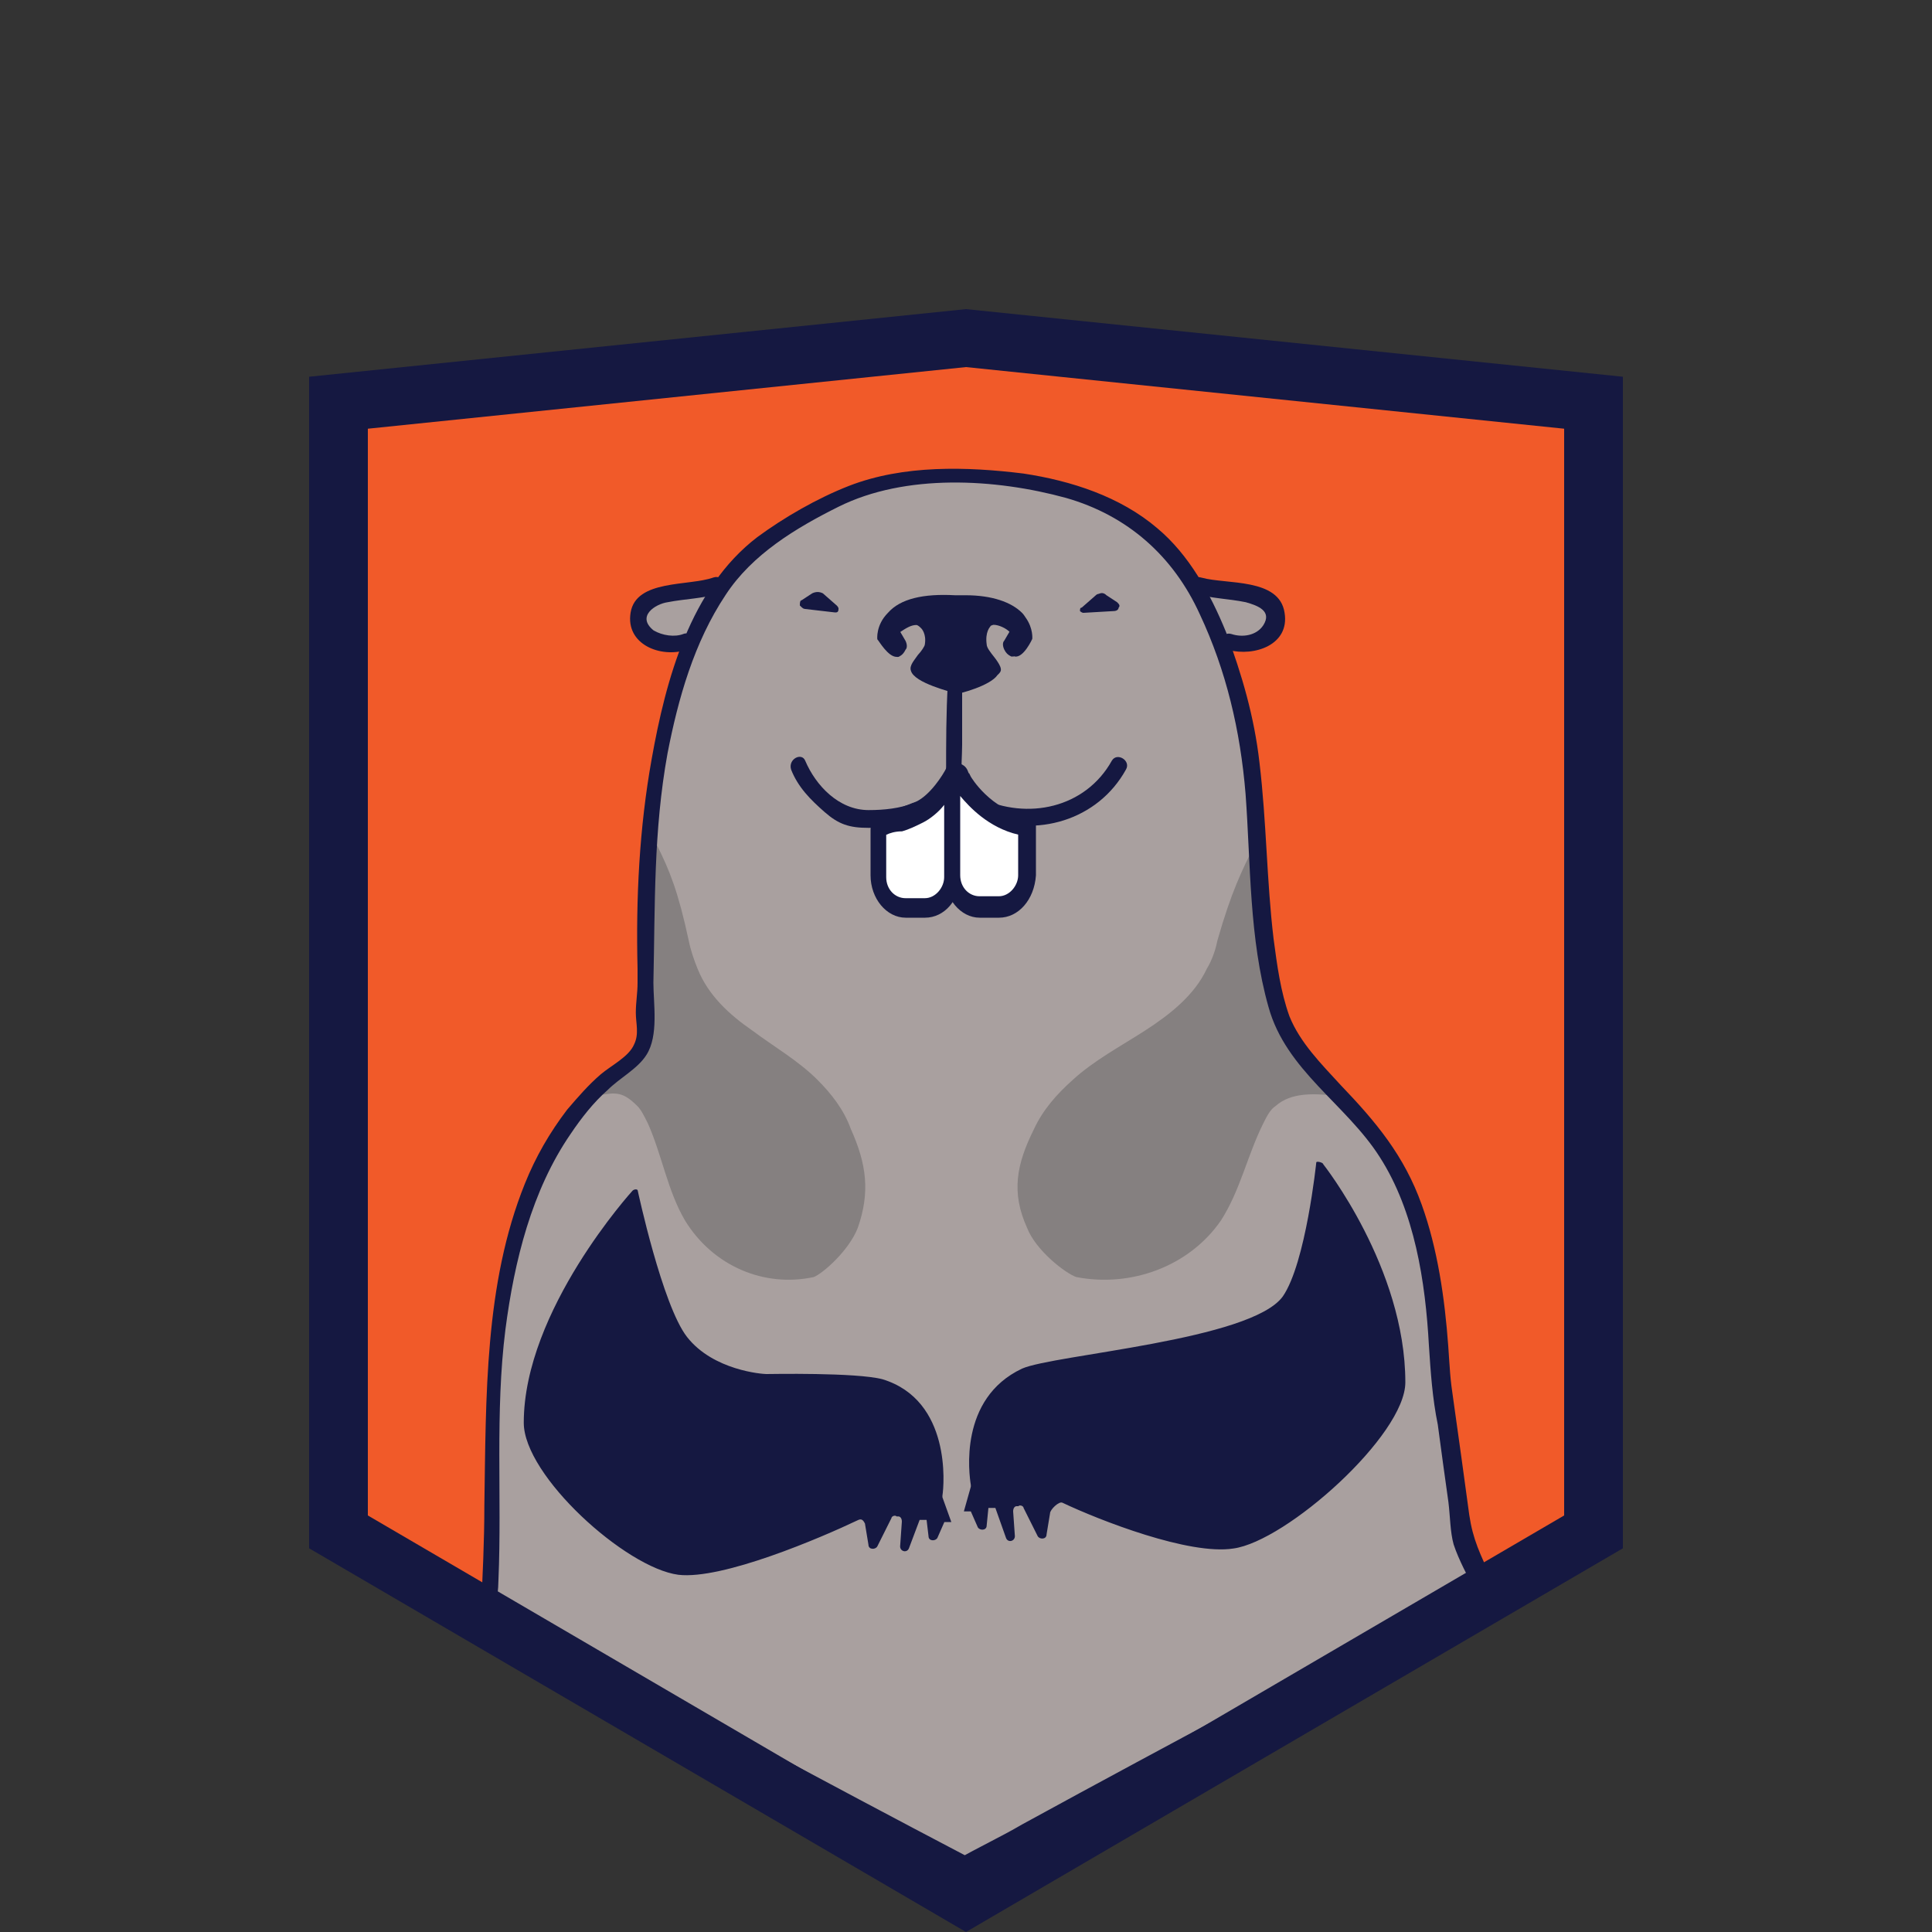
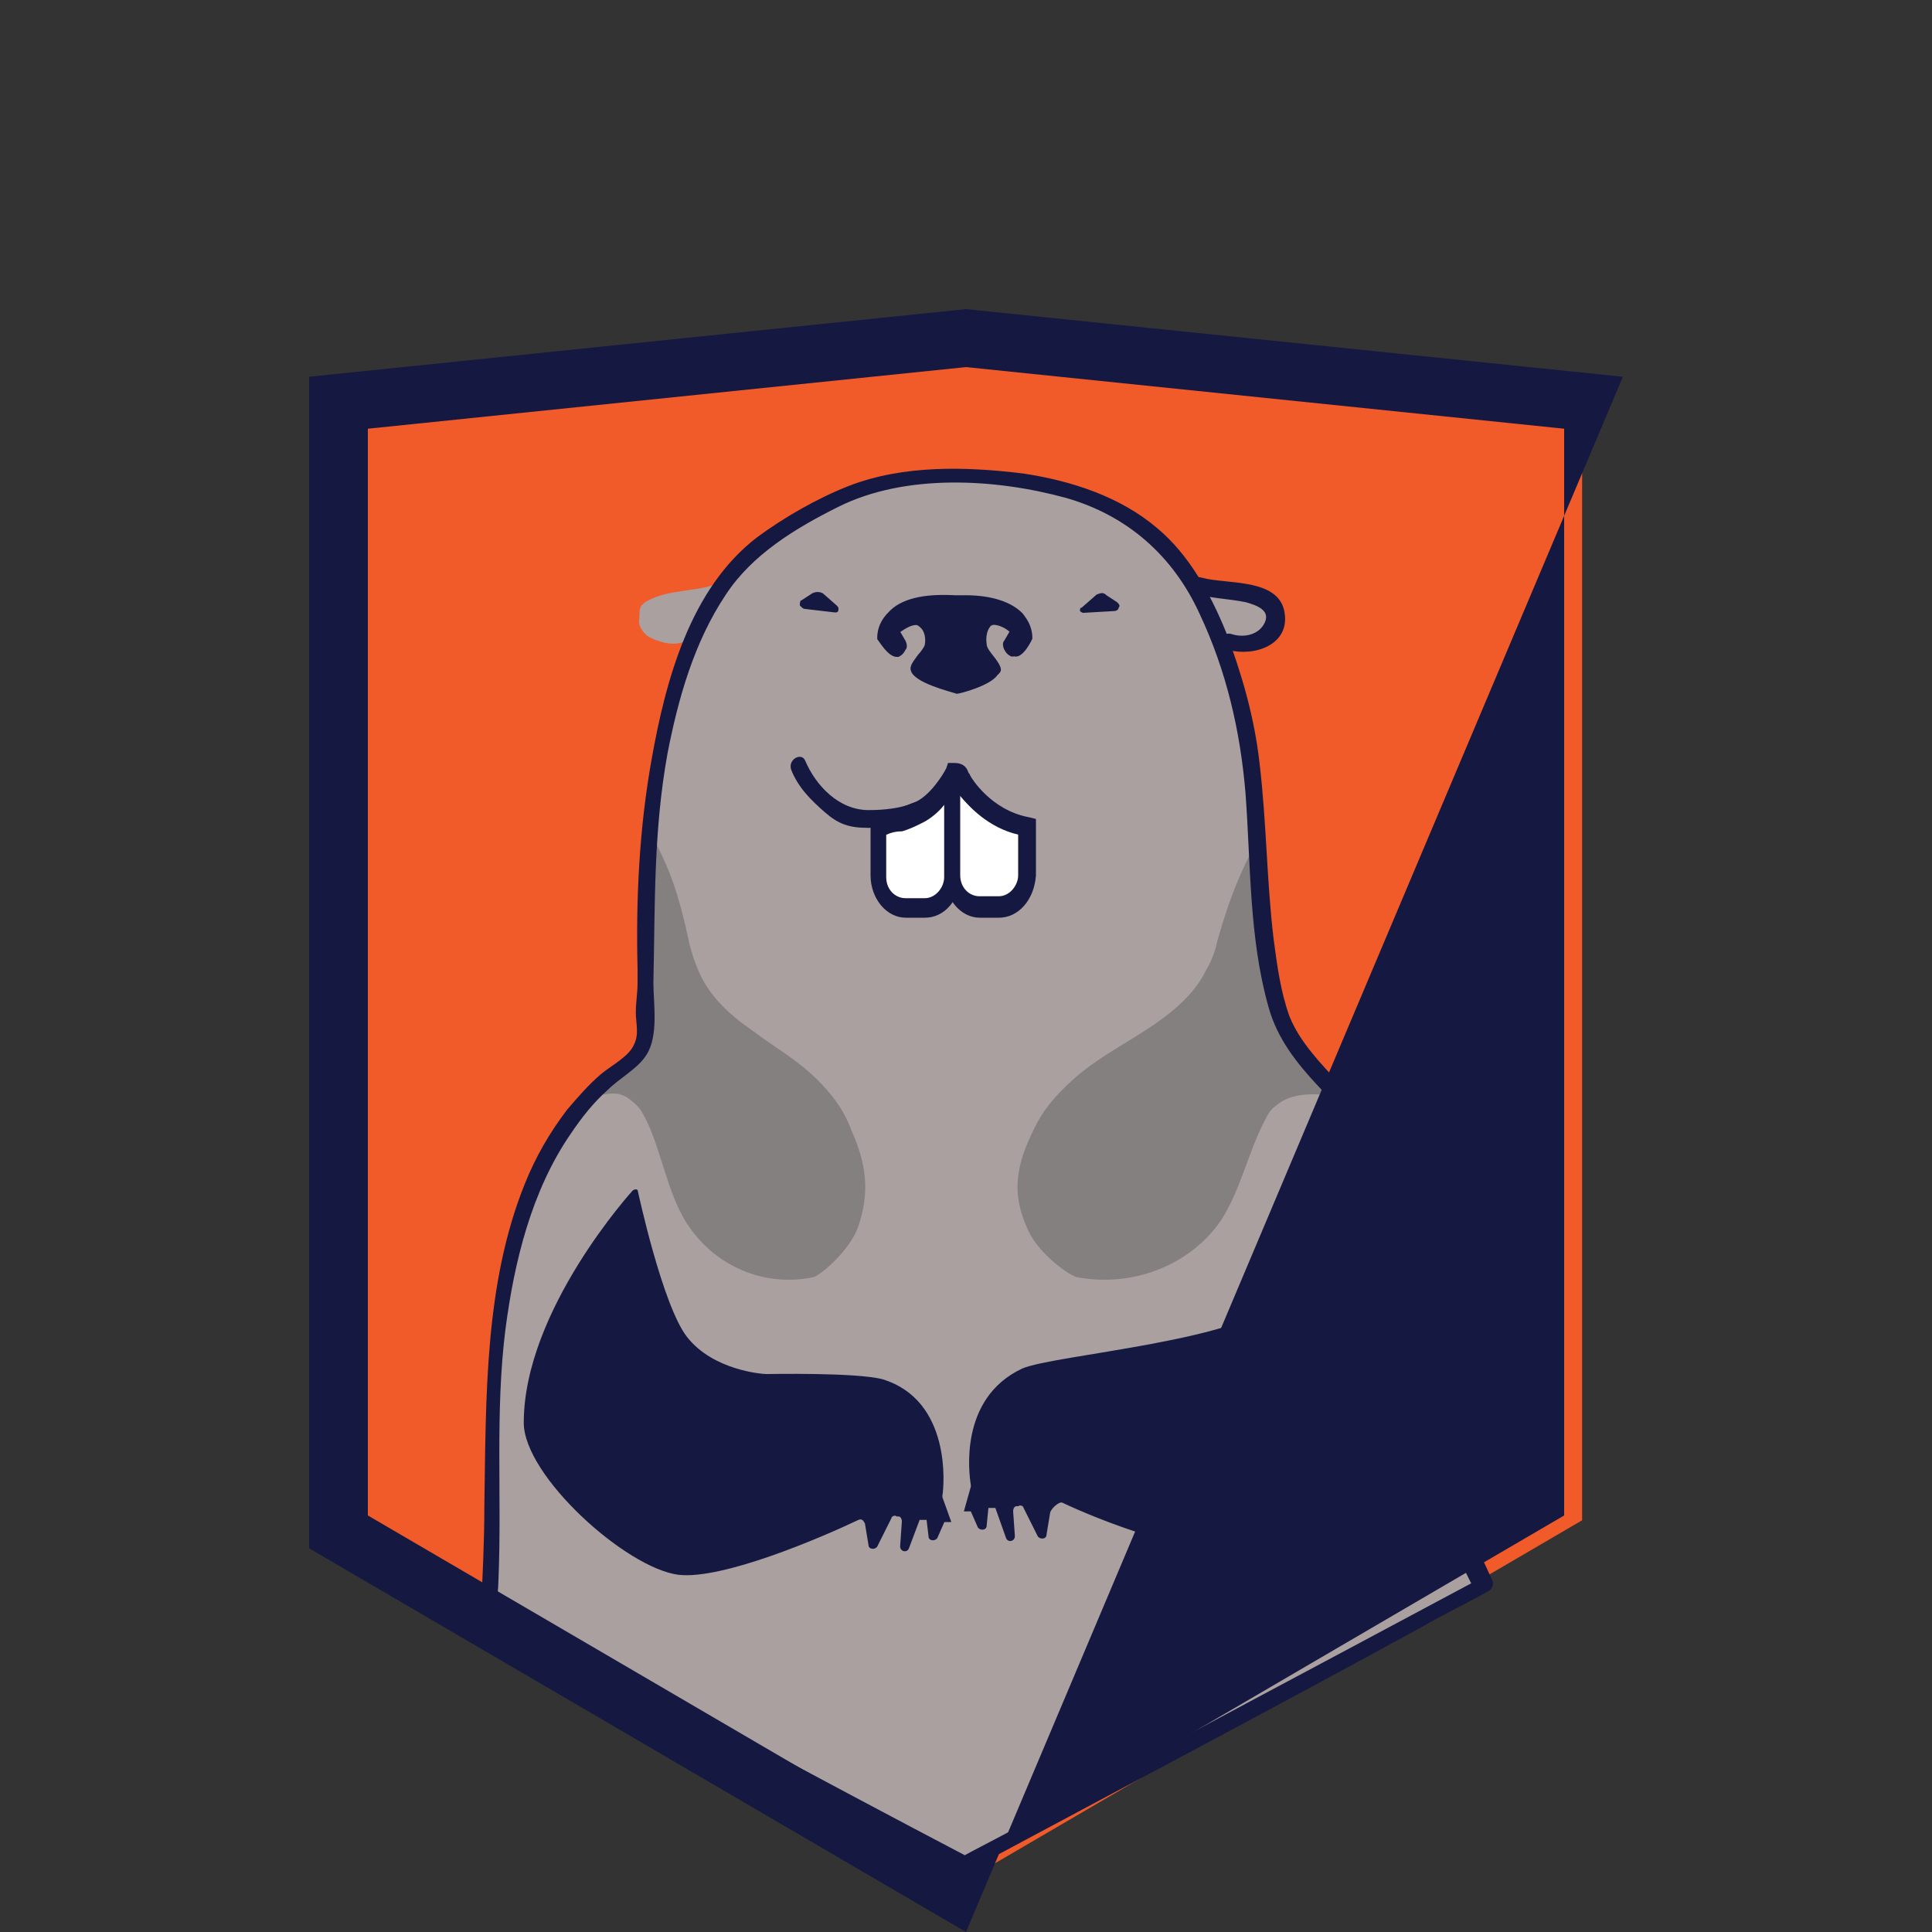
<svg xmlns="http://www.w3.org/2000/svg" width="100" height="100" viewBox="0 0 100 100">
  <rect x="0" y="0" width="100" height="100" fill="#333333" stroke="none" />
  <path fill="#F15A29" d="M18.11 78.69L50 97.32l31.89-18.63V20.74L50 17.45l-31.89 3.29" />
  <path fill="none" d="M67.22 16.68h.3" />
  <g>
    <path fill="#A9A09F" d="M49.88 96.48l27-14.41-1.09-2.28-1.19-8.57s0-8.39-3.28-12.4c-1.09-1.28-4.1-4.1-4.83-5.84-1.65-3.93-.55-13.05-2.29-16.98-2.55-5.66-3.74-10.85-13.23-11.31-6.57-.36-8.03 1.46-10.49 2.74-8.21 4.38-7.11 23.44-7.11 23.44-.36 2.28.73 3.01-1.09 4.29-4.93 3.65-6.02 9.67-6.57 13.32-.46 3.37-.27 9.94-.55 14.87l24.72 13.13z" />
    <path fill="#151841" d="M48.06 79.51c0 .27.36.27.46.09l.36-.82h.36l-.46-1.28v-.09c.09-.55.46-4.93-3.1-6.02-1.37-.36-5.84-.27-6.02-.27-.18 0-2.74-.18-4.1-1.92-1.28-1.64-2.55-7.57-2.55-7.57 0-.09-.18-.09-.27 0 0 0-5.63 6.18-5.63 12.01 0 2.74 5.27 7.51 8 7.87 2.28.27 7.39-1.92 9.3-2.83.18-.09.27 0 .36.18l.18 1.09c0 .27.36.27.46.09l.73-1.46c0-.09.18-.18.27-.09h.09c.09 0 .18.09.18.27l-.09 1.28c0 .27.36.36.46.09l.55-1.46h.36l.1.84zM51.07 78.96c0 .27-.36.27-.46.09l-.36-.82h-.36l.36-1.28v-.09c-.09-.55-.64-4.47 2.65-6.02 1.64-.73 11.86-1.46 13.5-3.74 1.19-1.73 1.73-6.93 1.73-6.93 0-.09.36 0 .36.09 0 0 4.25 5.36 4.25 11.29 0 2.74-6.16 8.23-8.9 8.6-2.28.36-6.93-1.46-8.85-2.37-.18-.09-.64.36-.64.55l-.18 1.09c0 .27-.36.27-.46.09l-.73-1.46c0-.09-.18-.18-.27-.09h-.09c-.09 0-.18.09-.18.27l.09 1.28c0 .27-.36.36-.46.09l-.55-1.55h-.36l-.09.91zM53.09 31.97c-.06-.09-.11-.17-.19-.25-.55-.55-1.55-.91-2.92-.91h-.55c-1.64-.09-2.83.18-3.47.91-.64.64-.55 1.37-.55 1.37.09.09.55.91 1 .91.03 0 .06.01.09 0 .05-.01.08-.05.13-.07.1-.07.17-.16.24-.3.09-.09.09-.27 0-.46l-.27-.46c.27-.18.55-.36.82-.36.09 0 .18.09.27.18 0 0 .27.27.18.82 0 .09-.18.36-.36.55-.18.27-.46.55-.36.82.18.64 2.1 1.09 2.37 1.19.16 0 1.74-.42 2.11-.97.08-.07.15-.15.17-.22.03-.13-.05-.29-.16-.46-.05-.08-.11-.16-.18-.25-.19-.24-.39-.49-.39-.66-.09-.64.18-.91.18-.91.01-.02.02-.03.03-.05.06-.02.11-.05.15-.05.27 0 .64.18.82.36l-.27.46c-.09.09-.09.27 0 .46.09.18.18.27.36.36h.09c.02 0 .05 0 .08-.01.01 0 .01.01.01.01.46.09.91-.91.91-.91s.06-.54-.34-1.1z" />
-     <path fill="#151841" d="M49.06 35.36c-.09 1.55-.09 3.1-.09 4.65 0 1.28.91 1.82 1.92 2.28 2.74 1.09 5.93.18 7.39-2.46.27-.46-.46-.91-.73-.46-1.37 2.46-4.38 3.1-6.84 1.92-1.19-.64-.91-1.55-.91-2.74v-3.19c.17-.54-.74-.54-.74 0z" />
    <path fill="#151841" d="M49.06 40.11c-.91 1.46-2.46 1.82-4.1 1.82-1.55 0-2.74-1.28-3.28-2.55-.18-.46-.91-.09-.73.46.36.91 1 1.55 1.73 2.19s1.28.82 2.28.82c2.01 0 3.74-.55 4.83-2.28.28-.46-.45-.92-.73-.46zM57.82 31.17l-.55-.36c-.14-.14-.27-.13-.41-.07-.06.01-.1.03-.14.07l-.73.64c-.09 0-.09.09-.09.18 0 0 .09.09.18.09l1.55-.09c.18 0 .27-.09.27-.18.1-.1.01-.19-.08-.28zm-.09 0l-.55-.36.55.36z" />
    <path fill="#A9A09F" d="M61.92 30.26c1.09.36 2.46.27 3.47.82.18.09.27.18.36.27.09.18.09.27.09.46 0 .27.09.46-.09.73-.09.18-.27.36-.46.46-.55.27-1.28.46-1.82.18" />
    <path fill="#151841" d="M61.83 30.71c.82.27 1.73.27 2.65.46.64.18 1.37.46.91 1.19-.36.55-1.09.64-1.64.46-.55-.18-.73.64-.18.82 1.37.36 3.19-.27 2.92-1.92-.27-1.82-3.01-1.46-4.29-1.82-.64-.19-.82.63-.37.81z" />
    <path fill="#A9A09F" d="M37.02 30.26c-1.09.36-2.46.27-3.47.82-.18.09-.27.18-.36.27-.09.18-.09.27-.09.46 0 .27-.09.46.09.73.09.18.27.36.46.46.55.27 1.28.46 1.82.18" />
-     <path fill="#151841" d="M36.93 29.89c-1.28.46-4.01.09-4.29 1.82-.27 1.64 1.55 2.37 2.92 1.92.55-.18.27-1-.18-.82s-1.09.09-1.55-.18c-.91-.73.09-1.37.73-1.46.91-.18 1.82-.18 2.65-.46.45-.18.27-1-.28-.82z" />
    <path fill="#858080" d="M64.93 43.76c-.64 1.28-1.19 2.37-1.92 4.93-.09.46-.27 1-.55 1.46-.64 1.37-1.92 2.37-3.19 3.19s-2.65 1.55-3.74 2.55c-.82.73-1.55 1.55-2.01 2.55-.91 1.82-1.19 3.28-.36 5.11.46 1.19 2.01 2.37 2.55 2.55 2.83.55 5.84-.55 7.48-2.92 1-1.55 1.37-3.37 2.19-5.02.18-.36.36-.73.64-.91.82-.73 2.01-.64 3.01-.55-1.09-1.28-2.28-2.65-2.92-4.29-.46-1.37-.46-2.83-.46-4.29 0-.73 0-1.46-.36-2.1l-.36-2.26zM34.01 43.76c.64 1.28 1.09 2.37 1.64 4.93.09.46.27 1 .46 1.46.55 1.37 1.64 2.37 2.83 3.19 1.09.82 2.37 1.55 3.37 2.55.73.73 1.37 1.55 1.73 2.55.82 1.82 1 3.28.36 5.11-.46 1.19-1.82 2.37-2.28 2.55-2.55.55-5.2-.55-6.66-2.92-.91-1.55-1.19-3.37-1.92-5.02-.18-.36-.36-.73-.55-.91-.73-.73-1.09-.73-2.01-.55 1.09-1.28 2.1-1.28 2.55-2.92.46-1.37-.18-4.1-.18-5.56 0-.73 0-1.46.27-2.1l.39-2.36z" />
    <path fill="#151841" d="M43.32 31.35l-.73-.64c-.18-.09-.36-.09-.55 0l-.55.36c-.09 0-.09.18-.09.27.07.07.13.13.19.16.01 0 .02.01.03.01s.03.01.05.01l1.55.18c.09 0 .18 0 .18-.18.01.01.01-.08-.08-.17z" />
    <g>
      <path fill="#FFF" d="M47.88 47.04h-1c-.82 0-1.46-.73-1.46-1.64v-2.37c0-.36 1.28-.55 2.1-1 1-.55 1.73-2.01 1.73-2.01.82 0 0 .64 0 1.55v3.74c.09.91-.64 1.73-1.37 1.73z" />
      <path fill="#151841" d="M47.88 47.5h-1c-1 0-1.82-1-1.82-2.19v-2.37c0-.64.55-.82 1.37-1.09.36-.09.73-.27 1-.36.73-.36 1.37-1.37 1.55-1.73l.09-.27h.27c.18 0 .55 0 .73.36.18.36.09.64-.09 1-.18.27-.27.46-.27.73v3.74c-.01 1.26-.83 2.18-1.83 2.18zm-2.01-4.29v2.19c0 .64.46 1.09 1 1.09h1c.55 0 1-.55 1-1.09v-3.74c-.27.36-.73.73-1.09.91s-.73.36-1.09.46c-.36 0-.64.09-.82.18z" />
      <g>
        <path fill="#FFF" d="M51.71 47.04h-1c-.82 0-1.46-.73-1.46-1.64v-3.74c0-.91-.27-1 .55-1 0 0 1.09 1.82 3.28 2.28v2.46c.09.82-.64 1.64-1.37 1.64z" />
        <path fill="#151841" d="M51.71 47.5h-1c-1 0-1.82-1-1.82-2.19v-3.74-.46c0-.27 0-.55.18-.82.18-.27.55-.27.82-.27h.27l.09.18s1 1.73 3.01 2.1l.36.09v2.92c-.09 1.27-.91 2.19-1.91 2.19zm-2.01-6.3V45.3c0 .64.46 1.09 1 1.09h1c.55 0 1-.55 1-1.09v-2.1c-1.54-.36-2.54-1.45-3-2z" />
      </g>
    </g>
    <g>
      <path fill="#151841" d="M50.07 96.84c7.84-4.2 15.78-8.39 23.62-12.68 1.09-.64 2.28-1.19 3.37-1.82.18-.09.27-.36.18-.55-.64-1.37-1-2.1-1.19-3.37-.27-2.01-.55-4.01-.82-5.93-.18-1.19-.18-1.55-.27-2.83-.18-2.46-.55-5.02-1.37-7.3-.91-2.55-2.37-4.29-4.2-6.2-1-1.09-2.1-2.19-2.65-3.56-.46-1.28-.64-2.65-.82-4.01-.36-3.01-.36-6.02-.73-9.12-.27-2.37-.91-4.56-1.73-6.75-.82-2.01-1.92-4.01-3.56-5.38-1.92-1.64-4.47-2.46-6.93-2.83-2.92-.36-6.2-.46-9.03.64-1.64.64-3.37 1.64-4.74 2.65-3.47 2.65-4.74 7.39-5.47 11.49-.64 3.56-.82 7.21-.73 10.85v.73c0 .55-.09 1-.09 1.55s.18 1.09-.09 1.64c-.27.64-1.19 1.09-1.73 1.55-.64.55-1.19 1.19-1.73 1.82-.91 1.19-1.64 2.46-2.19 3.83-2.1 5.2-2.01 11.04-2.1 16.69 0 1.82-.09 3.65-.18 5.47 0 .18.09.27.18.36 7.11 3.83 14.32 7.57 21.43 11.4 1 .55 2.01 1.09 3.1 1.64.46.27.91-.46.46-.73-7.48-3.92-14.87-7.94-22.35-11.86-.55-.27-1.09-.64-1.73-.91-.09-.09-.36-.09-.36-.18.09.09.18-1 .18-1.37.18-4.29-.18-8.67.36-12.95.46-3.56 1.37-7.21 3.37-10.12.55-.82 1.19-1.64 1.92-2.28.64-.64 1.55-1.09 2.01-1.82.64-1 .36-2.65.36-3.74.09-4.01 0-7.84.73-11.86.55-2.83 1.37-5.75 3.01-8.21 1.37-2.1 3.65-3.47 5.84-4.56 3.47-1.73 8.12-1.46 11.77-.46 3.19.91 5.56 3.01 6.93 6.02 1.37 2.92 2.1 6.02 2.37 9.3.27 3.65.18 7.48 1.19 11.04.91 3.28 4.01 5.02 5.75 7.75 1.82 2.83 2.37 6.48 2.55 9.76.09 1.37.18 2.74.46 4.1.18 1.37.36 2.65.55 4.01.09.73.09 1.55.27 2.19.27.82.73 1.64 1.09 2.37.09-.18.09-.36.18-.55-7.84 4.2-15.78 8.39-23.62 12.68-1.09.64-2.28 1.19-3.37 1.82-.37.12.09.85.55.58z" />
    </g>
  </g>
  <g>
-     <path fill="#151841" d="M50 100L16 80.14V19.5L50 16l34 3.5v60.64L50 100zM19.04 78.44L50 96.53l30.96-18.09V22.19L50 19l-30.96 3.19v56.25z" />
+     <path fill="#151841" d="M50 100L16 80.14V19.5L50 16l34 3.5L50 100zM19.04 78.44L50 96.53l30.96-18.09V22.19L50 19l-30.96 3.19v56.25z" />
  </g>
</svg>